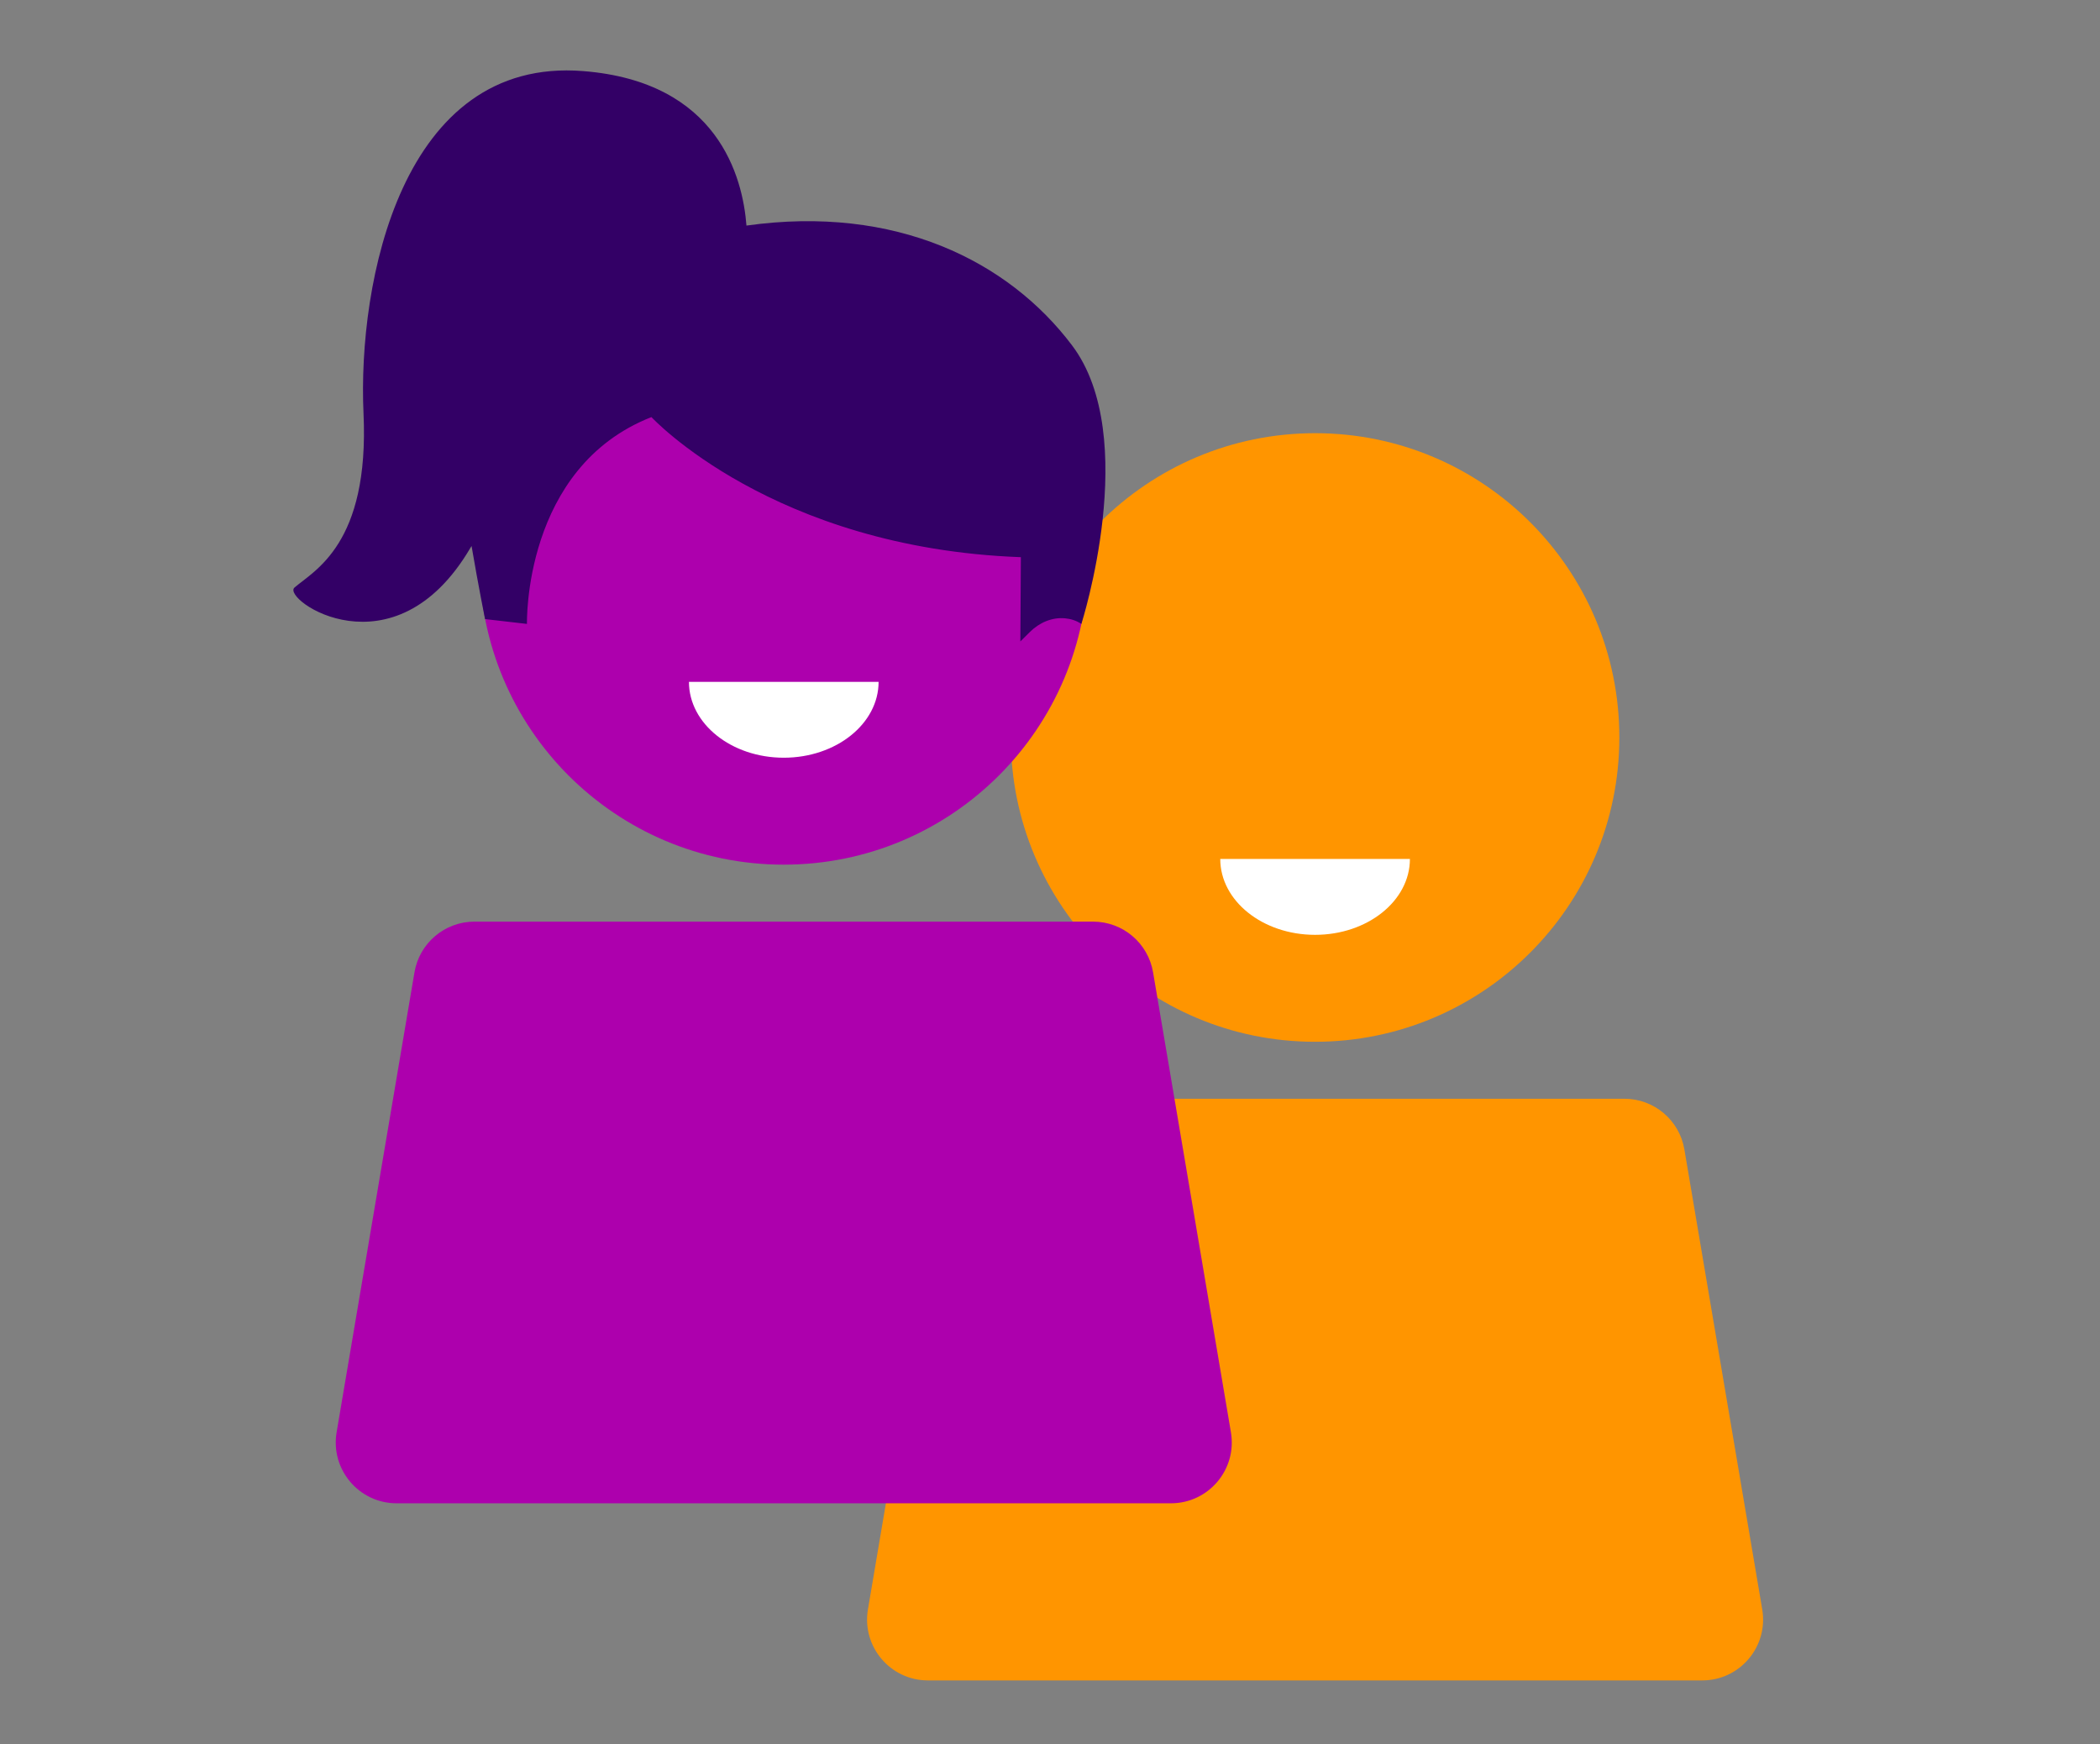
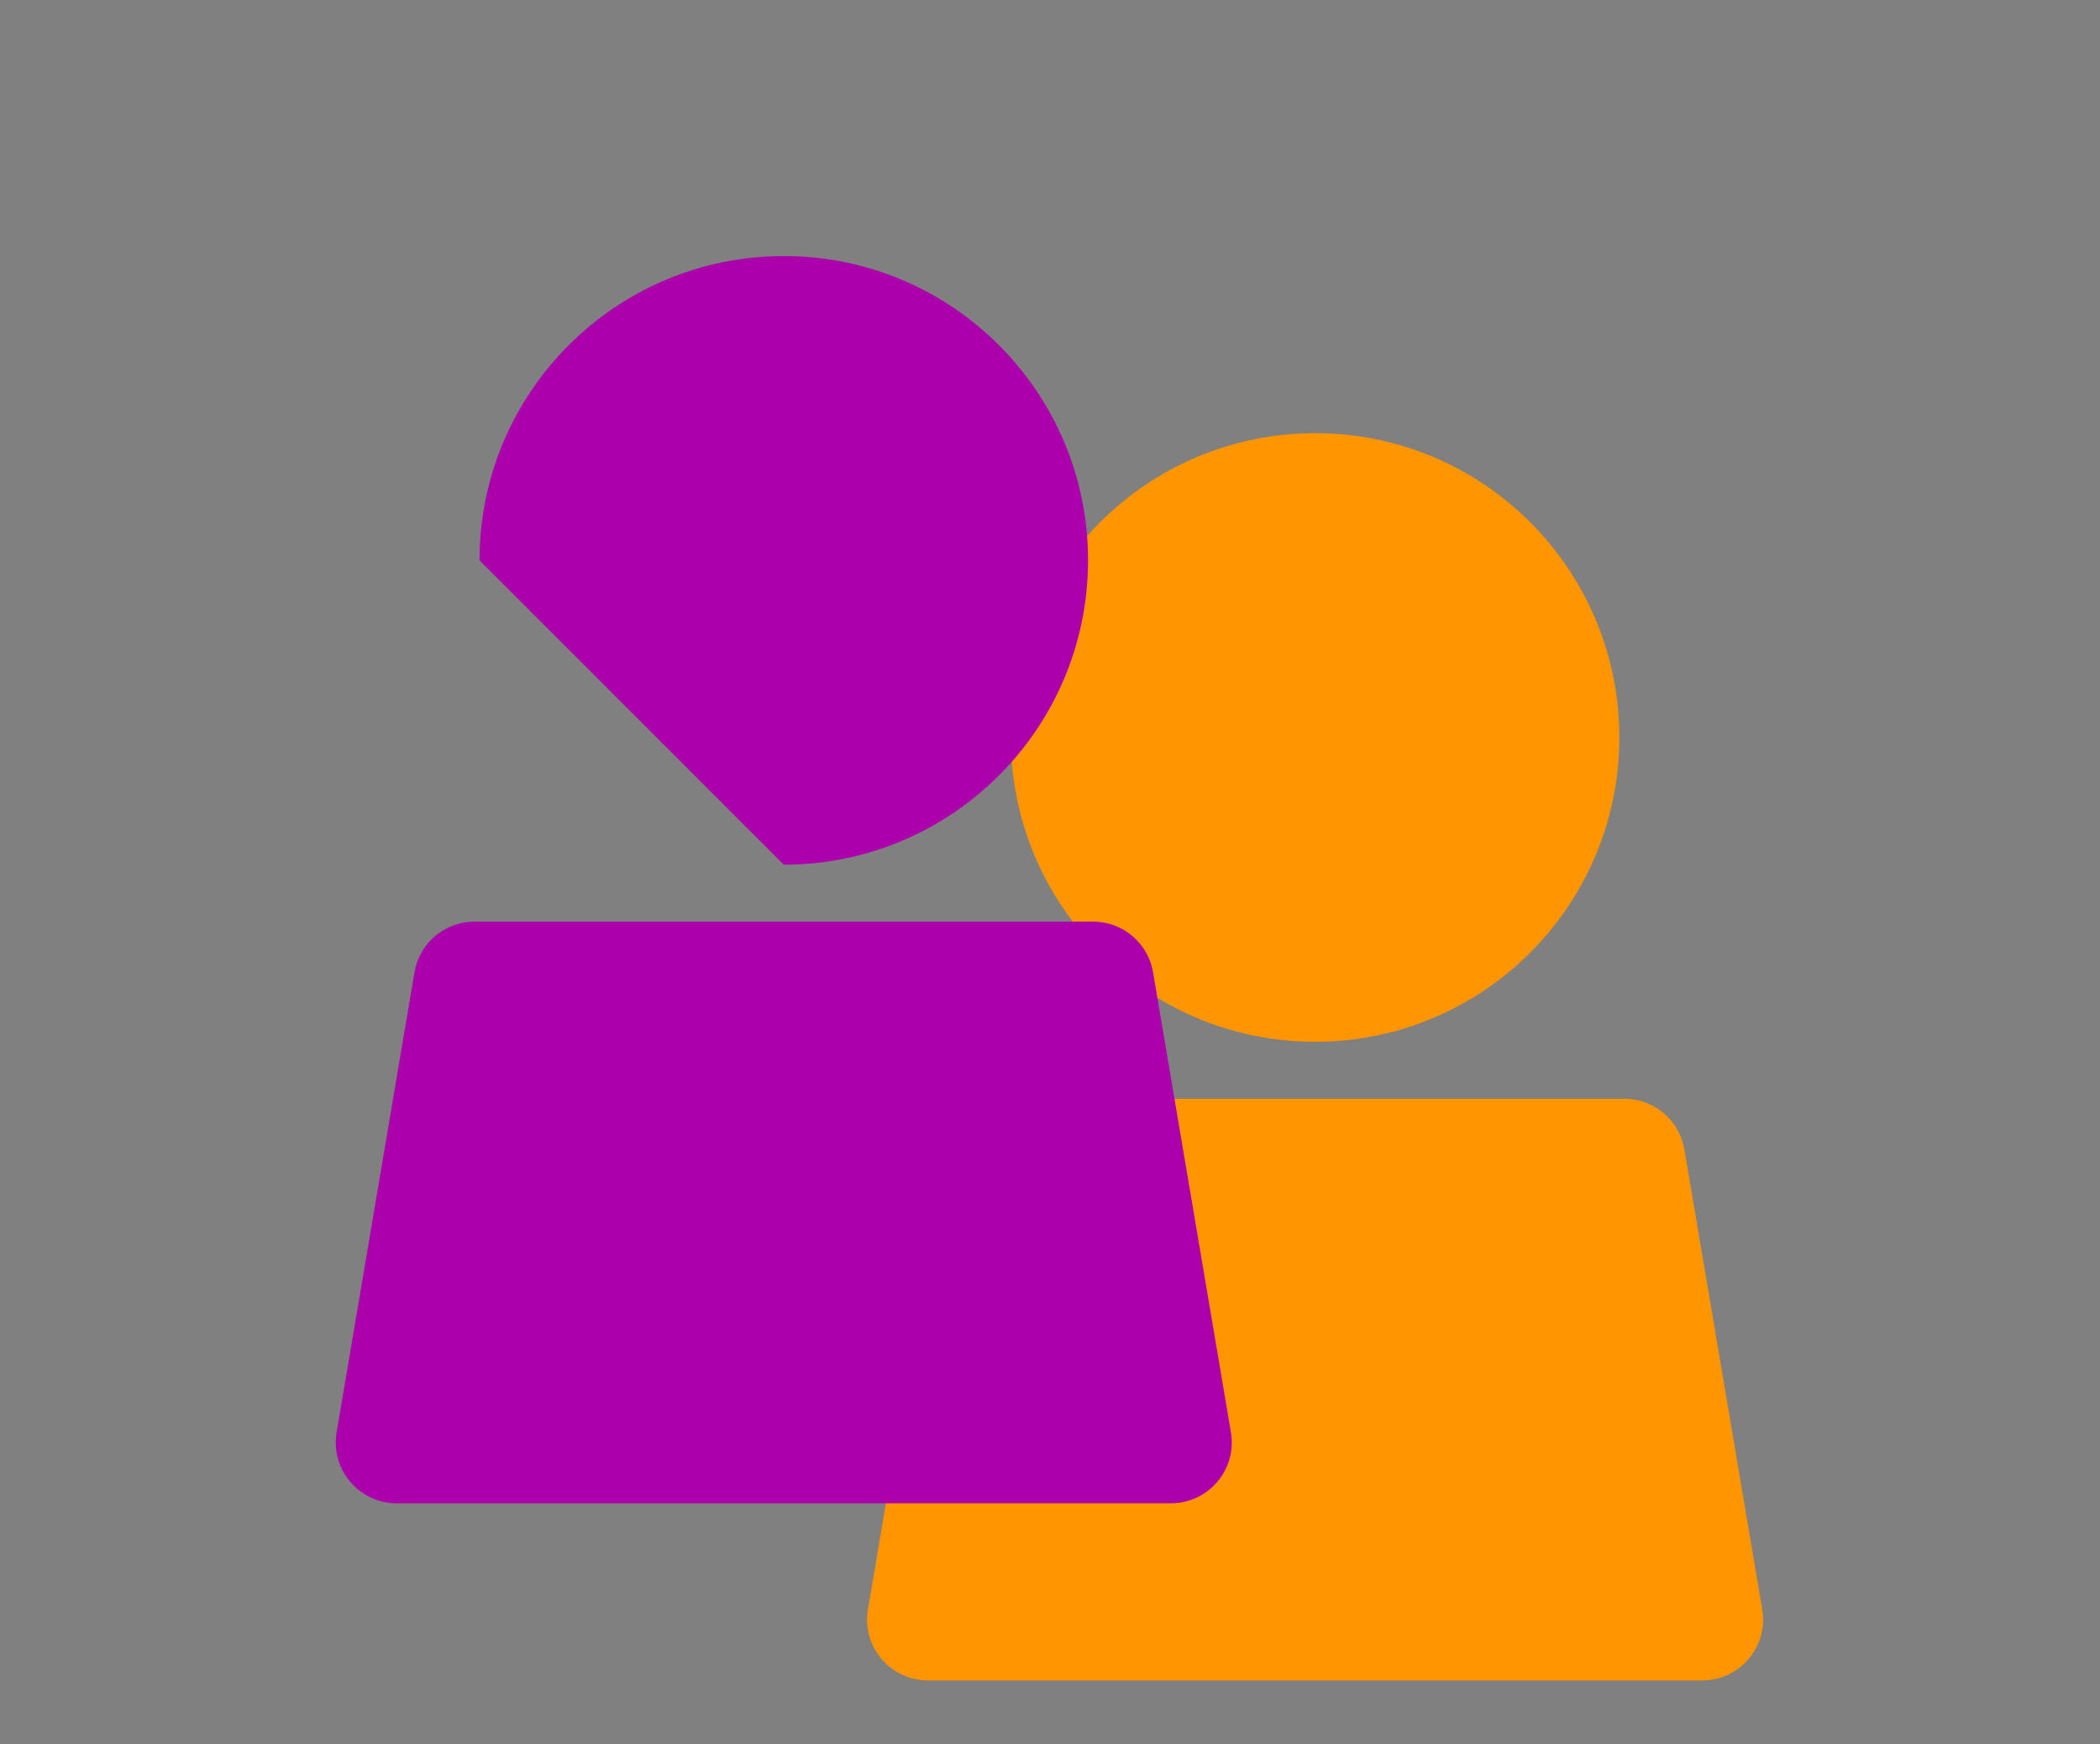
<svg xmlns="http://www.w3.org/2000/svg" width="171" height="142" viewBox="0 0 171 142" fill="none">
  <rect x="0" y="0" width="171" height="142" fill="#808080" stroke="none" />
  <path d="M107.079 84.823C120.763 84.823 131.858 73.73 131.861 60.047C131.865 46.364 120.775 35.271 107.092 35.271C93.408 35.271 82.313 46.364 82.31 60.047C82.306 73.73 93.396 84.823 107.079 84.823Z" fill="#FF9500" />
  <g clip-path="url(#clip0_11441_119346)">
-     <path d="M107.085 76.115C111.35 76.115 114.807 73.349 114.807 69.938H99.364C99.364 73.349 102.821 76.115 107.085 76.115Z" fill="white" />
-   </g>
+     </g>
  <path d="M137.157 93.589C136.754 91.206 134.689 89.461 132.271 89.461H81.9C79.482 89.461 77.417 91.206 77.014 93.589L70.675 131.039C70.163 134.063 72.493 136.821 75.56 136.821H138.611C141.678 136.821 144.008 134.063 143.496 131.039L137.157 93.589Z" fill="#FF9500" />
-   <path d="M63.815 70.401C77.499 70.401 88.594 59.309 88.597 45.626C88.601 31.942 77.511 20.85 63.828 20.85C50.144 20.85 39.049 31.942 39.046 45.626C39.042 59.309 50.132 70.401 63.815 70.401Z" fill="#AD00AD" />
+   <path d="M63.815 70.401C77.499 70.401 88.594 59.309 88.597 45.626C88.601 31.942 77.511 20.85 63.828 20.85C50.144 20.85 39.049 31.942 39.046 45.626Z" fill="#AD00AD" />
  <g clip-path="url(#clip1_11441_119346)">
-     <path d="M63.821 61.694C68.086 61.694 71.543 58.928 71.543 55.516H56.1C56.1 58.928 59.557 61.694 63.821 61.694Z" fill="white" />
-   </g>
+     </g>
  <path d="M93.893 79.168C93.49 76.784 91.425 75.04 89.007 75.04H38.636C36.218 75.04 34.153 76.784 33.75 79.168L27.41 116.618C26.899 119.642 29.229 122.4 32.296 122.4H95.347C98.414 122.4 100.744 119.642 100.232 116.618L93.893 79.168Z" fill="#AD00AD" />
-   <path d="M87.298 28.124C82.122 21.253 72.931 16.655 60.783 18.367C60.483 14.445 58.491 6.654 47.485 5.788C32.692 4.604 29.113 23.019 29.601 33.664C30.089 44.309 25.576 46.455 23.979 47.84C22.889 48.791 32.07 55.187 38.294 44.626C38.325 44.573 38.367 44.51 38.398 44.457C38.968 47.787 39.497 50.407 39.497 50.407L42.91 50.8C42.91 50.8 42.578 38.061 53.045 33.96C53.045 33.96 62.91 44.626 83.128 45.366L83.086 52.227L83.864 51.455C84.632 50.694 85.669 50.239 86.738 50.345C87.184 50.387 87.64 50.525 88.055 50.8C88.055 50.8 92.931 35.588 87.298 28.124Z" fill="#330066" />
  <defs>
    <clipPath id="clip0_11441_119346">
      <rect width="15.444" height="6.177" fill="white" transform="translate(99.364 69.938)" />
    </clipPath>
    <clipPath id="clip1_11441_119346">
-       <rect width="15.444" height="6.177" fill="white" transform="translate(56.1 55.516)" />
-     </clipPath>
+       </clipPath>
  </defs>
</svg>